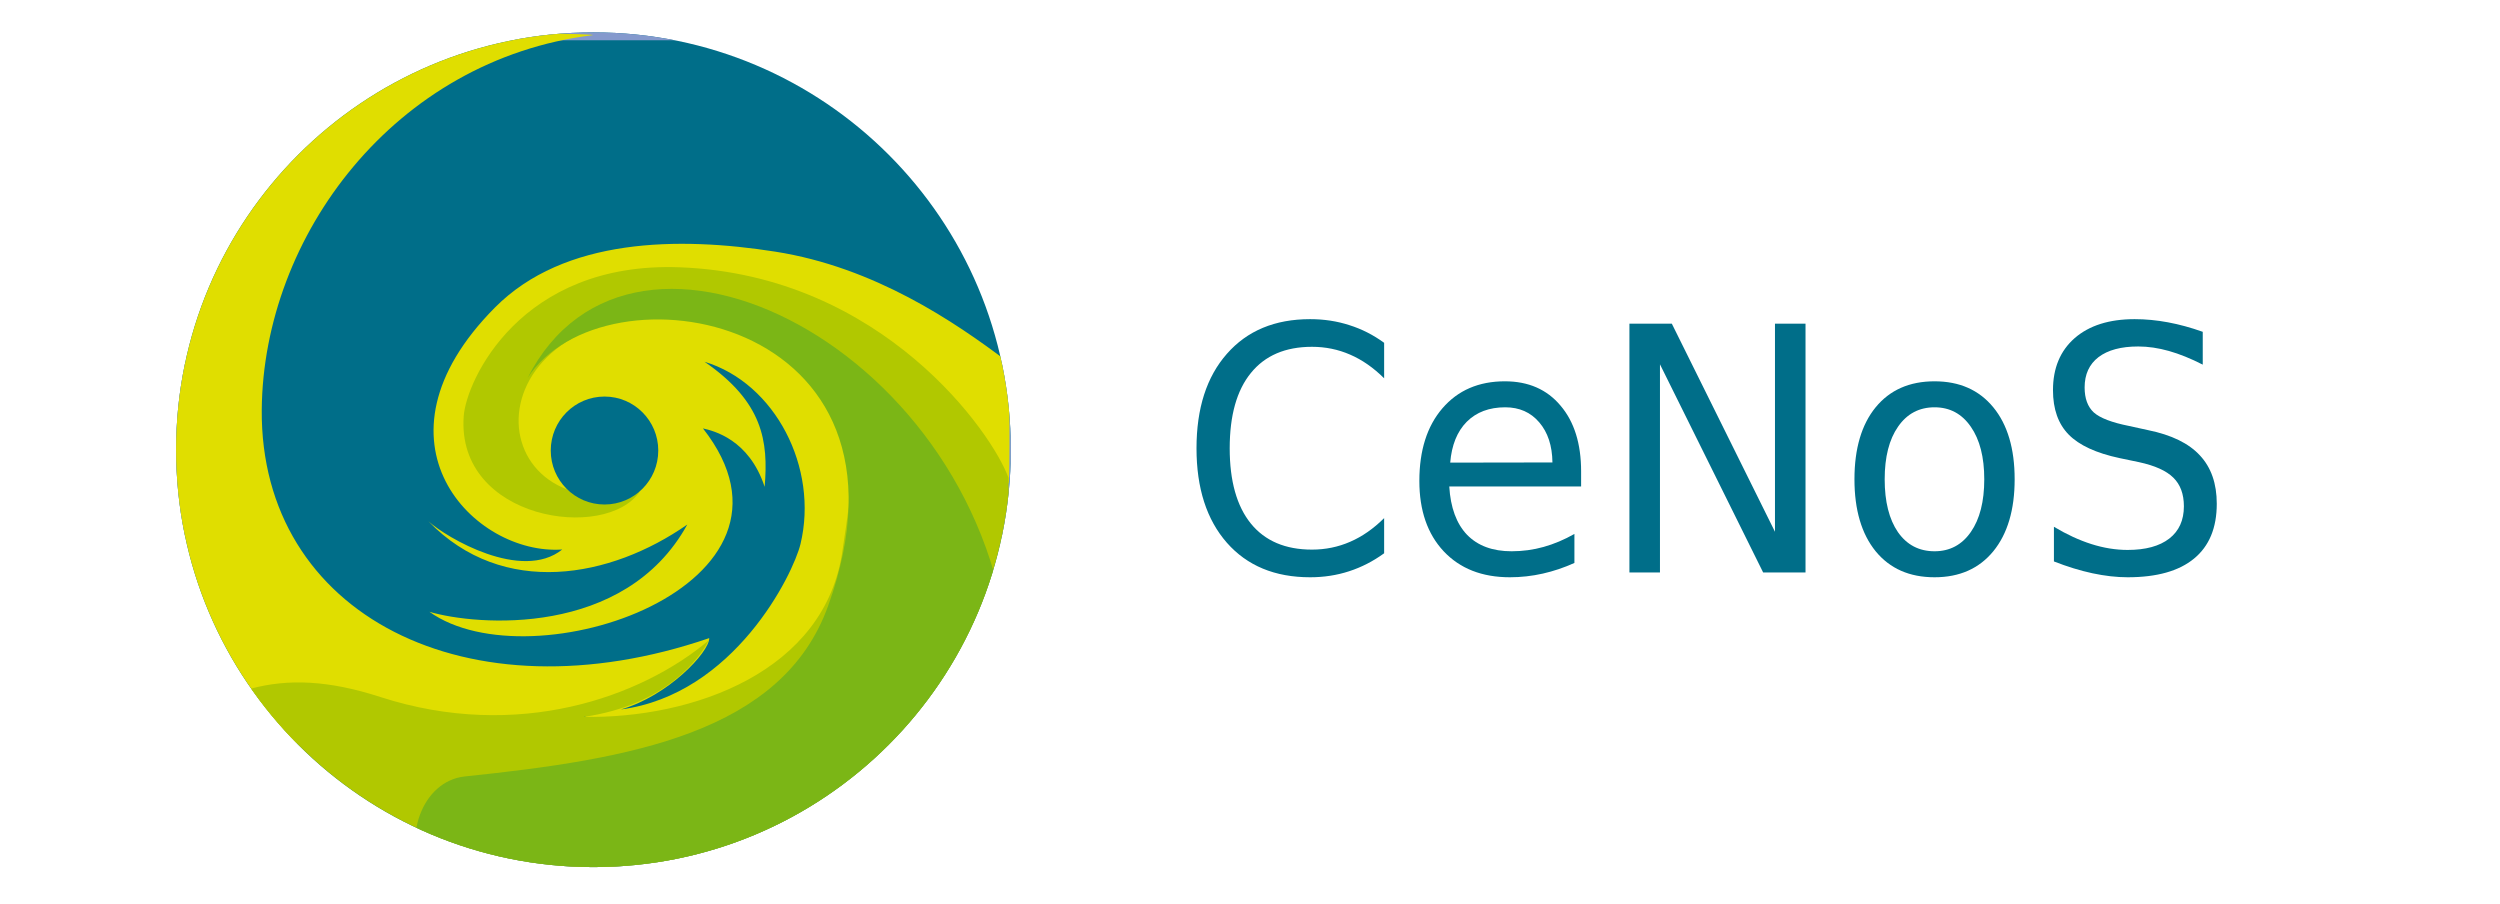
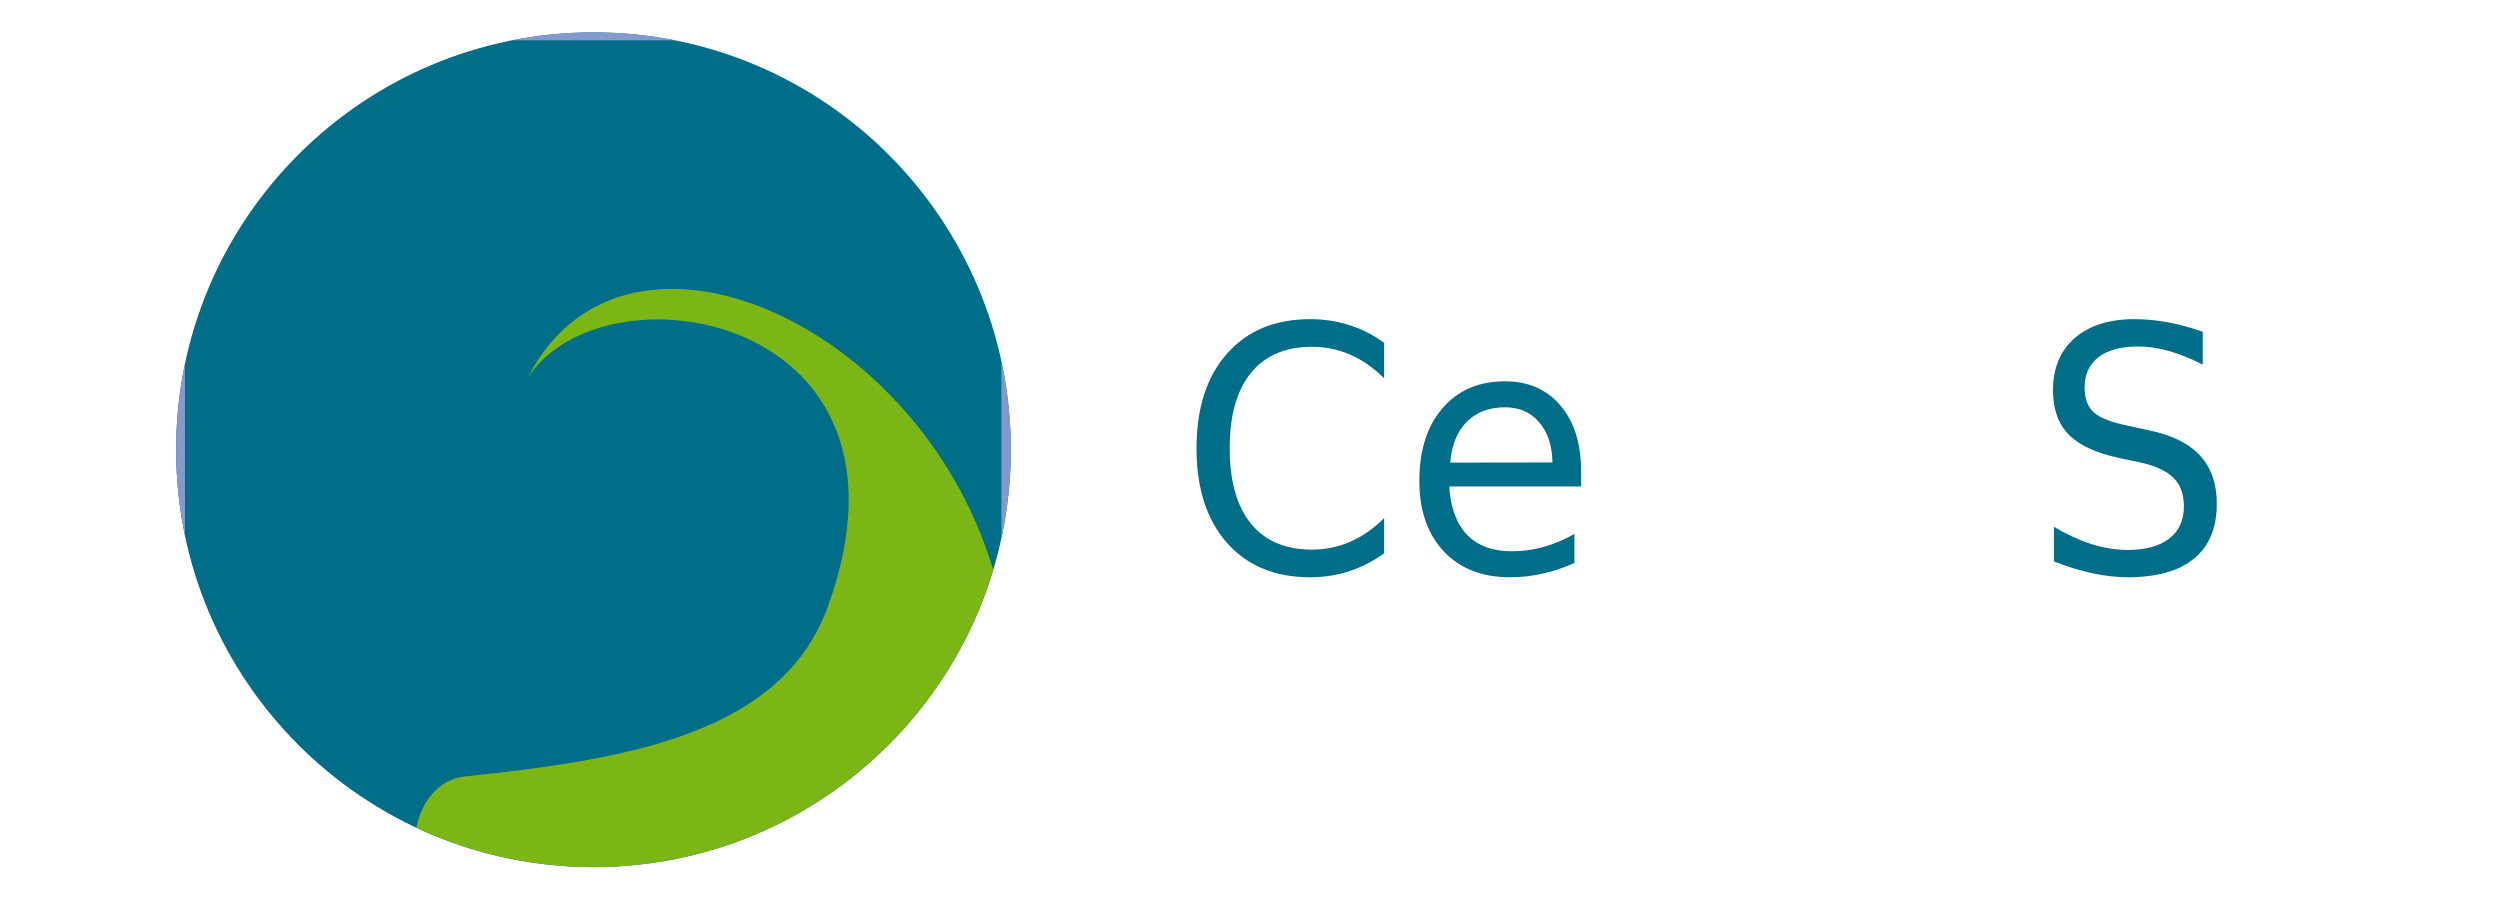
<svg xmlns="http://www.w3.org/2000/svg" xmlns:ns1="http://www.serif.com/" width="100%" height="100%" viewBox="0 0 600 217" version="1.1" xml:space="preserve" style="fill-rule:evenodd;clip-rule:evenodd;">
  <g id="g15" transform="matrix(1,0,0,1,-62.767,105.879)">
    <g id="layer1">
      <g id="g151" ns1:id="g15">
        <g id="path2640" transform="matrix(4.396,0,0,4.396,102.767,-100.605)">
          <clipPath id="_clip1">
            <path d="M46.087,23.354C46.087,35.938 35.886,46.139 23.301,46.139C10.716,46.139 0.514,35.938 0.514,23.354C0.514,10.77 10.716,0.567 23.301,0.567C35.886,0.567 46.087,10.771 46.087,23.354" />
          </clipPath>
          <g clip-path="url(#_clip1)">
            <rect x="0.5" y="0.5" width="45.573" height="46.062" style="fill:rgb(0,110,137);fill-rule:nonzero;" />
          </g>
        </g>
        <g id="path17886" transform="matrix(4.396,0,0,4.396,102.767,-100.605)">
          <clipPath id="_clip2">
            <path d="M46.087,23.354C46.087,35.938 35.886,46.139 23.301,46.139C10.716,46.139 0.514,35.938 0.514,23.354C0.514,10.77 10.716,0.567 23.301,0.567C35.886,0.567 46.087,10.771 46.087,23.354" />
          </clipPath>
          <g clip-path="url(#_clip2)">
            <rect x="0.5" y="0.5" width="45.573" height="46.062" style="fill:none;fill-rule:nonzero;stroke:rgb(132,153,205);stroke-width:1px;" />
          </g>
        </g>
        <g id="path2643" transform="matrix(4.396,0,0,4.396,102.767,-100.605)">
          <clipPath id="_clip3">
-             <path d="M46.087,23.354C46.087,35.938 35.886,46.139 23.301,46.139C10.716,46.139 0.514,35.938 0.514,23.354C0.514,10.77 10.716,0.567 23.301,0.567C35.886,0.567 46.087,10.771 46.087,23.354" />
-           </clipPath>
+             </clipPath>
          <g clip-path="url(#_clip3)">
            <path d="M21.611,26.606C19.415,26.374 18.05,24.223 18.056,22.078C18.064,19.211 21.078,17.155 23.82,16.321C28.016,15.042 34.829,16.887 36.815,21.426C38.426,25.106 37.471,30.149 35.458,33.639C33.161,37.618 27.462,39.049 22.966,39.715C22.25,39.82 21.415,39.746 20.757,39.977C21.767,39.393 22.834,37.901 23.593,37.028C21.081,38.753 15.738,40.194 11.425,39.341C8.029,38.669 3.184,40.628 0.427,38.775C0.334,40.263 0.515,-0.598 0.427,0.855C-1.163,0.306 24.313,0.588 23.243,0.721C12.436,2.062 5.27,11.698 5.191,21.172C5.101,32.349 16.413,38.167 29.622,33.638C29.628,34.411 27.347,36.816 24.79,37.534C30.983,36.727 34.206,30.149 34.604,28.501C35.604,24.341 33.225,19.719 29.366,18.551C32.552,20.749 32.858,22.876 32.647,25.38C31.79,22.771 29.848,22.324 29.278,22.188C36.008,30.759 19.914,36.197 14.344,32.201C16.891,32.957 25.014,33.631 28.424,27.437C24.251,30.353 18.372,31.476 14.288,27.257C15.275,28.155 19.38,30.573 21.597,28.8C16.8,29.142 10.637,22.928 17.922,15.59C21.71,11.774 27.956,11.711 33.225,12.539C38.655,13.391 43.028,16.379 45.854,18.508C46.065,18.668 46.022,25.248 45.969,25.195C42.664,21.883 32.149,13.512 27.451,13.662C23.389,13.792 19.323,15.57 17.146,19.151C14.62,23.304 19.076,27.642 23.359,26.922C23.343,26.746 23.432,26.768 23.508,26.688L21.61,26.606" style="fill:rgb(224,222,0);fill-rule:nonzero;" />
          </g>
        </g>
        <g id="path17890" transform="matrix(4.396,0,0,4.396,102.767,-100.605)">
          <clipPath id="_clip4">
            <path d="M46.087,23.354C46.087,35.938 35.886,46.139 23.301,46.139C10.716,46.139 0.514,35.938 0.514,23.354C0.514,10.77 10.716,0.567 23.301,0.567C35.886,0.567 46.087,10.771 46.087,23.354" />
          </clipPath>
          <g clip-path="url(#_clip4)">
-             <path d="M4.565,36.403C3.095,36.799 1.689,37.52 0.167,38.508C0.038,38.592 0.351,46.758 0.29,46.758C0.23,46.758 45.956,46.635 45.956,46.635C46.024,46.569 46.001,25.014 45.956,24.885C45.128,22.527 39.13,13.809 28.009,13.393C19.301,13.067 16.361,19.591 16.218,21.513C15.796,27.192 23.982,28.38 25.823,25.641C16.622,27.75 16.218,14.615 29.79,16.107C39.37,17.16 37.265,26.102 36.907,28.784C36.007,35.514 28.653,38.042 22.77,37.938C27.299,37.29 29.143,34.663 29.59,33.766C25.91,36.862 19.173,39.282 11.67,36.854C8.841,35.938 6.64,35.846 4.565,36.405" style="fill:rgb(177,200,0);fill-rule:nonzero;" />
-           </g>
+             </g>
        </g>
        <g id="path17892" transform="matrix(4.396,0,0,4.396,102.767,-100.605)">
          <clipPath id="_clip5">
            <path d="M46.087,23.354C46.087,35.938 35.886,46.139 23.301,46.139C10.716,46.139 0.514,35.938 0.514,23.354C0.514,10.77 10.716,0.567 23.301,0.567C35.886,0.567 46.087,10.771 46.087,23.354" />
          </clipPath>
          <g clip-path="url(#_clip5)">
            <path d="M26.839,23.397C26.839,25.026 25.526,26.344 23.905,26.344C22.284,26.344 20.969,25.024 20.969,23.397C20.969,21.769 22.283,20.45 23.905,20.45C25.526,20.45 26.839,21.77 26.839,23.397" style="fill:rgb(0,110,137);fill-rule:nonzero;" />
          </g>
        </g>
        <g id="path17894" transform="matrix(4.396,0,0,4.396,102.767,-100.605)">
          <clipPath id="_clip6">
            <path d="M46.087,23.354C46.087,35.938 35.886,46.139 23.301,46.139C10.716,46.139 0.514,35.938 0.514,23.354C0.514,10.77 10.716,0.567 23.301,0.567C35.886,0.567 46.087,10.771 46.087,23.354" />
          </clipPath>
          <g clip-path="url(#_clip6)">
            <path d="M14.086,46.589C12.863,44.691 13.901,41.437 16.288,41.189C25.313,40.251 33.614,38.818 36.112,31.88C41.868,15.893 23.819,12.98 19.7,19.445C25.454,8.077 44.71,18.024 45.99,34.579C46.281,38.352 45.857,34.602 45.849,36.149C45.833,39.782 46.019,42.96 45.99,46.587C44.472,46.362 14.852,46.855 14.229,46.657" style="fill:rgb(123,182,22);fill-rule:nonzero;" />
          </g>
        </g>
        <g id="text17900" transform="matrix(0.967,0,0,1.034,0,0)">
          <path id="path3003" d="M408.438,-22.828L408.438,-14.59C405.808,-17.039 402.997,-18.87 400.006,-20.082C397.041,-21.294 393.882,-21.899 390.53,-21.9C383.929,-21.899 378.876,-19.875 375.369,-15.827C371.862,-11.805 370.109,-5.977 370.109,1.655C370.109,9.261 371.862,15.089 375.369,19.137C378.876,23.159 383.929,25.171 390.53,25.171C393.882,25.171 397.041,24.565 400.006,23.353C402.997,22.141 405.808,20.31 408.438,17.861L408.438,26.022C405.705,27.878 402.804,29.27 399.735,30.199C396.693,31.127 393.47,31.591 390.066,31.591C381.325,31.591 374.441,28.922 369.412,23.585C364.384,18.222 361.87,10.912 361.87,1.655C361.87,-7.628 364.384,-14.938 369.412,-20.275C374.441,-25.638 381.325,-28.32 390.066,-28.32C393.521,-28.32 396.77,-27.856 399.813,-26.928C402.881,-26.025 405.756,-24.658 408.438,-22.828" style="fill:rgb(0,110,137);fill-rule:nonzero;" />
          <path id="path3005" d="M457.326,7.031L457.326,10.512L424.605,10.512C424.914,15.411 426.384,19.15 429.014,21.728C431.67,24.281 435.357,25.557 440.076,25.557C442.809,25.557 445.452,25.222 448.005,24.552C450.583,23.881 453.136,22.876 455.663,21.535L455.663,28.265C453.11,29.348 450.493,30.173 447.811,30.74C445.13,31.307 442.409,31.591 439.65,31.591C432.74,31.591 427.261,29.58 423.212,25.557C419.19,21.535 417.179,16.094 417.179,9.236C417.179,2.145 419.087,-3.476 422.903,-7.628C426.745,-11.805 431.915,-13.893 438.413,-13.893C444.24,-13.893 448.843,-12.011 452.22,-8.246C455.624,-4.508 457.326,0.585 457.326,7.031M450.209,4.942C450.158,1.049 449.062,-2.058 446.922,-4.379C444.807,-6.699 441.997,-7.86 438.49,-7.86C434.519,-7.86 431.335,-6.738 428.937,-4.495C426.564,-2.251 425.198,0.907 424.837,4.981L450.209,4.942" style="fill:rgb(0,110,137);fill-rule:nonzero;" />
-           <path id="path3007" d="M469.316,-27.276L479.836,-27.276L505.44,21.032L505.44,-27.276L513.021,-27.276L513.021,30.469L502.501,30.469L476.896,-17.838L476.896,30.469L469.316,30.469L469.316,-27.276" style="fill:rgb(0,110,137);fill-rule:nonzero;" />
-           <path id="path3009" d="M545.046,-7.86C541.229,-7.86 538.213,-6.364 535.995,-3.373C533.778,-0.408 532.669,3.666 532.669,8.849C532.669,14.032 533.765,18.118 535.956,21.11C538.174,24.075 541.204,25.557 545.046,25.557C548.836,25.557 551.84,24.062 554.057,21.071C556.275,18.08 557.384,14.006 557.384,8.849C557.384,3.718 556.275,-0.343 554.057,-3.334C551.84,-6.351 548.836,-7.86 545.046,-7.86M545.046,-13.893C551.234,-13.893 556.094,-11.882 559.627,-7.86C563.159,-3.837 564.926,1.732 564.926,8.849C564.926,15.94 563.159,21.509 559.627,25.557C556.094,29.58 551.234,31.591 545.046,31.591C538.831,31.591 533.958,29.58 530.426,25.557C526.919,21.509 525.166,15.94 525.166,8.849C525.166,1.732 526.919,-3.837 530.426,-7.86C533.958,-11.882 538.831,-13.893 545.046,-13.893" style="fill:rgb(0,110,137);fill-rule:nonzero;" />
          <path id="path3011" d="M611.609,-25.38L611.609,-17.761C608.644,-19.179 605.846,-20.236 603.216,-20.933C600.586,-21.629 598.046,-21.977 595.597,-21.977C591.342,-21.977 588.055,-21.152 585.734,-19.502C583.439,-17.851 582.292,-15.505 582.292,-12.462C582.292,-9.91 583.052,-7.976 584.574,-6.661C586.121,-5.371 589.034,-4.327 593.315,-3.528L598.033,-2.561C603.861,-1.452 608.154,0.507 610.913,3.318C613.698,6.103 615.09,9.842 615.09,14.534C615.09,20.13 613.208,24.371 609.443,27.259C605.704,30.147 600.212,31.591 592.967,31.591C590.233,31.591 587.32,31.282 584.226,30.663C581.157,30.044 577.973,29.129 574.672,27.917L574.672,19.872C577.844,21.651 580.951,22.992 583.994,23.894C587.036,24.797 590.027,25.248 592.967,25.248C597.427,25.248 600.87,24.371 603.293,22.618C605.717,20.865 606.929,18.363 606.929,15.115C606.929,12.278 606.052,10.061 604.299,8.462C602.571,6.863 599.722,5.664 595.751,4.865L590.994,3.937C585.167,2.777 580.951,0.959 578.347,-1.517C575.742,-3.992 574.44,-7.434 574.44,-11.843C574.44,-16.949 576.232,-20.971 579.816,-23.911C583.426,-26.85 588.39,-28.32 594.707,-28.32C597.414,-28.32 600.173,-28.075 602.984,-27.585C605.795,-27.095 608.67,-26.36 611.609,-25.38" style="fill:rgb(0,110,137);fill-rule:nonzero;" />
        </g>
      </g>
    </g>
  </g>
</svg>